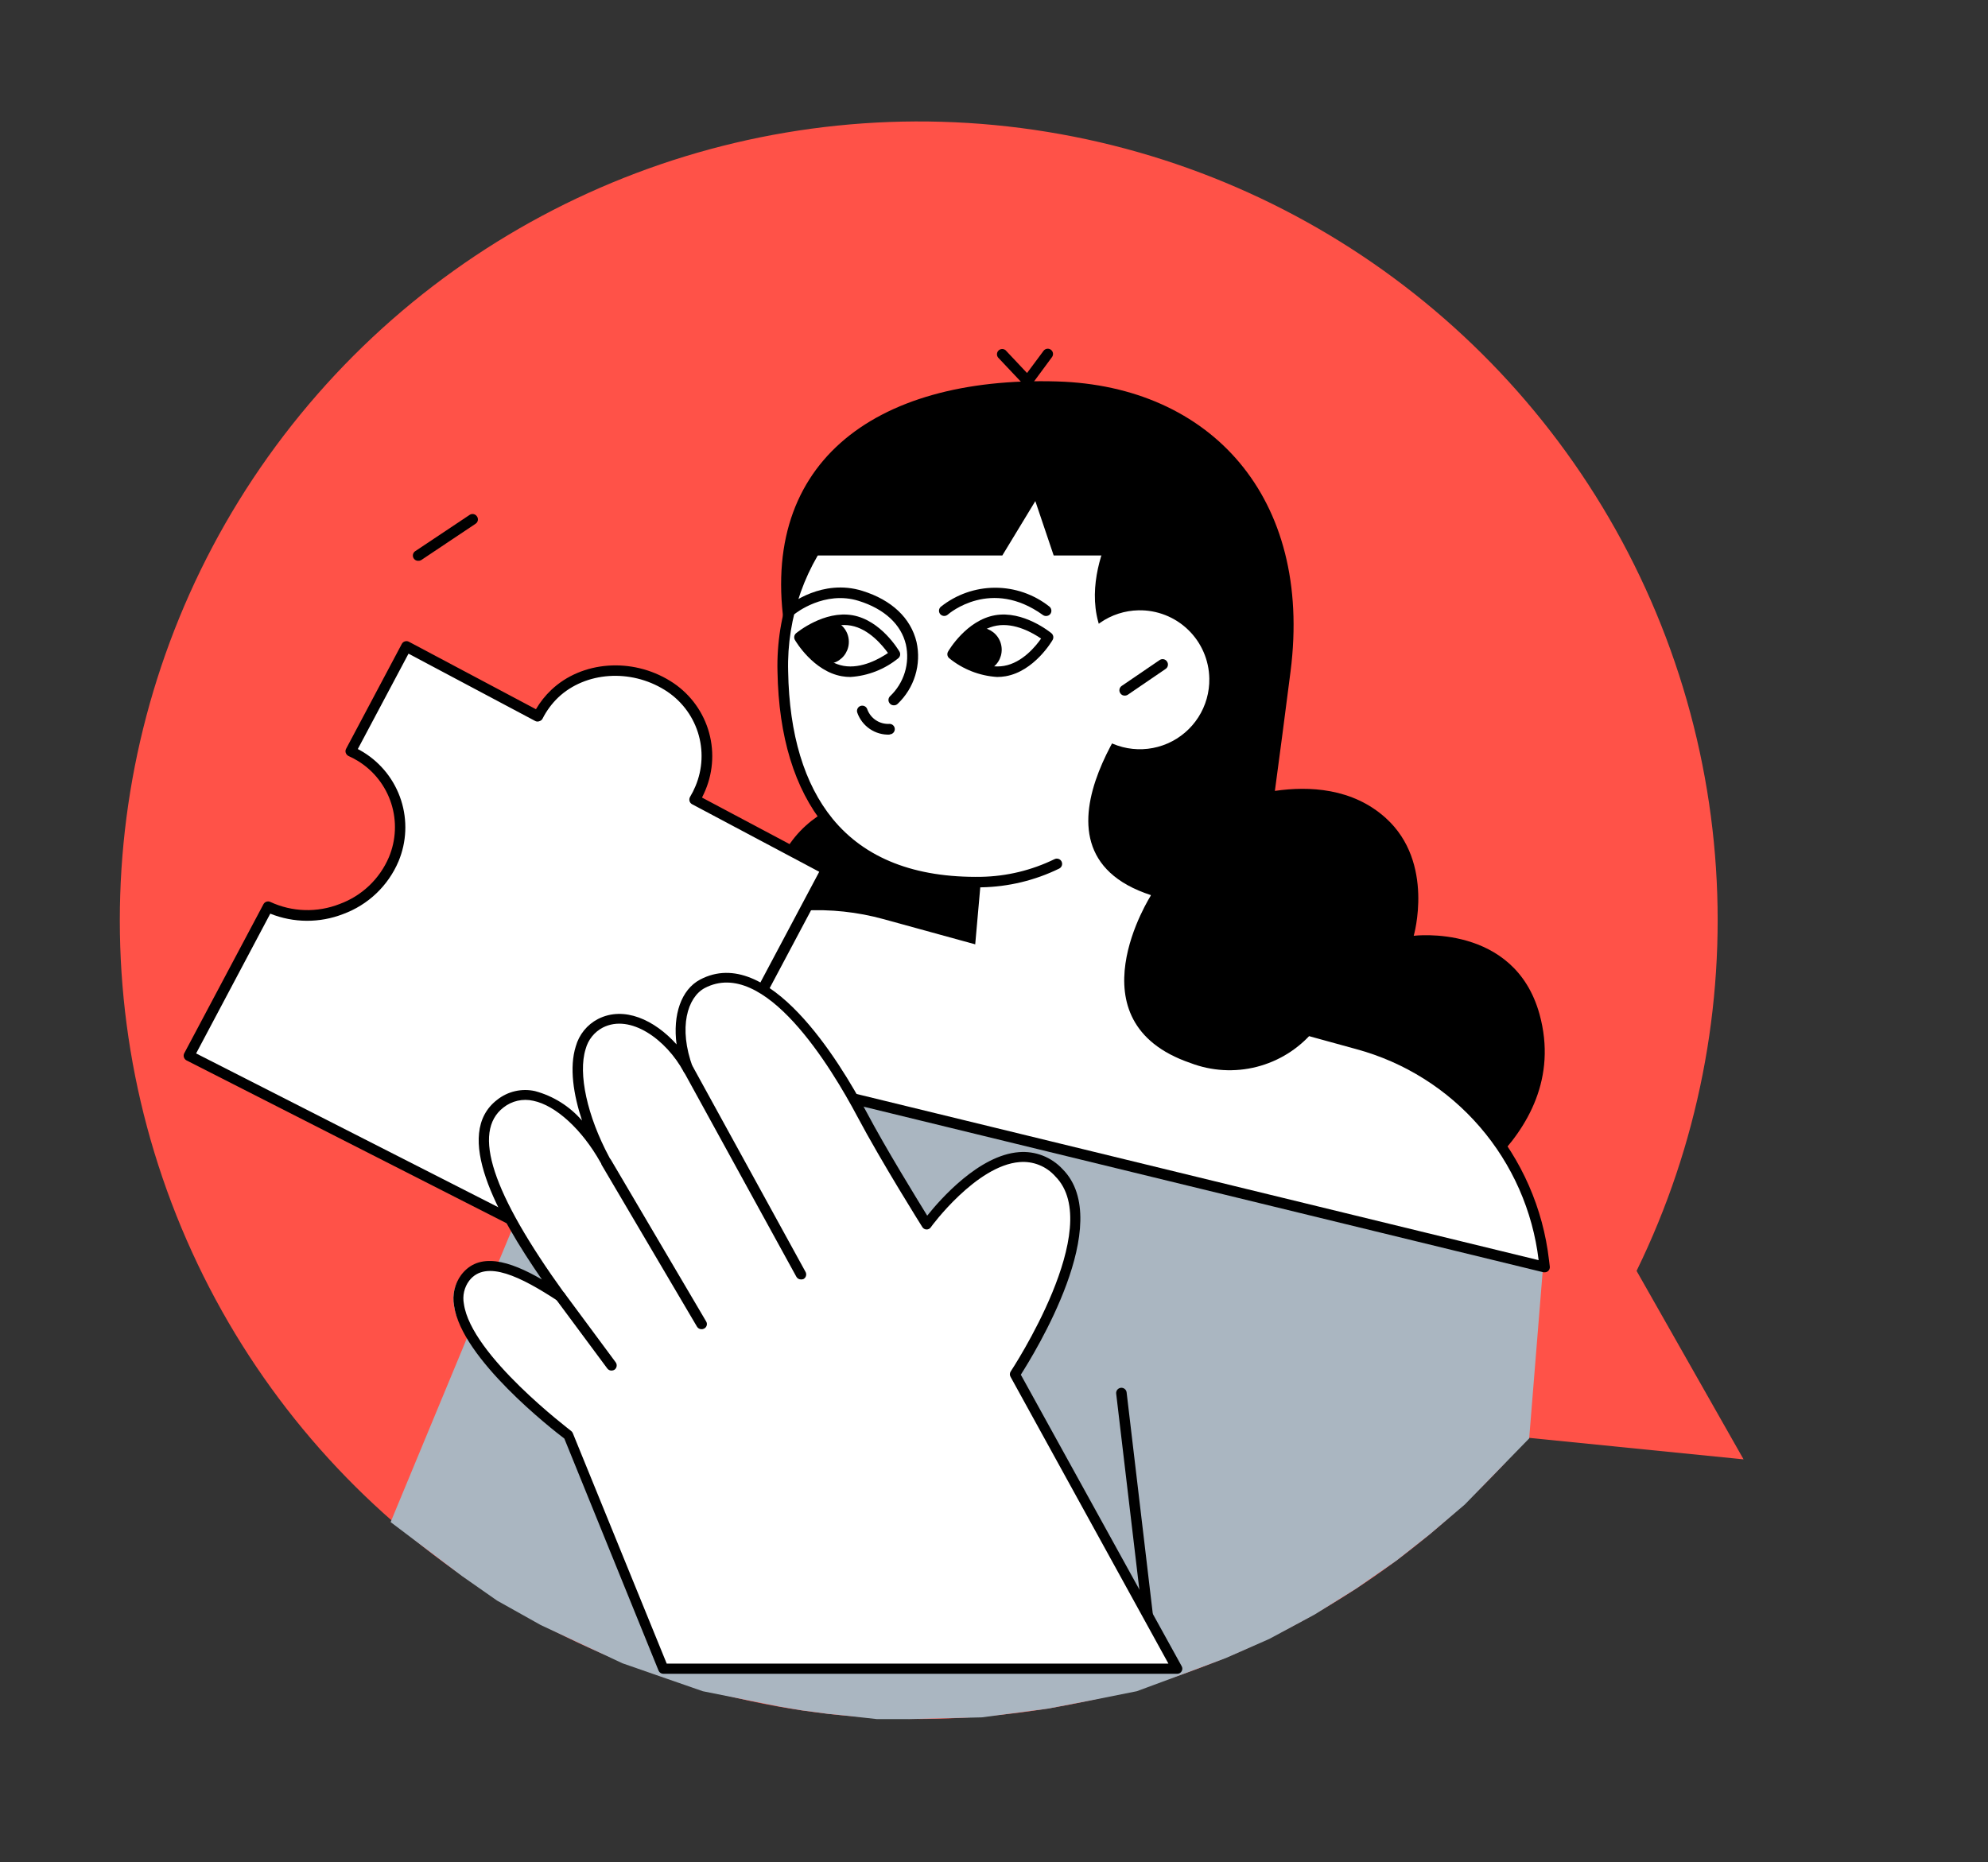
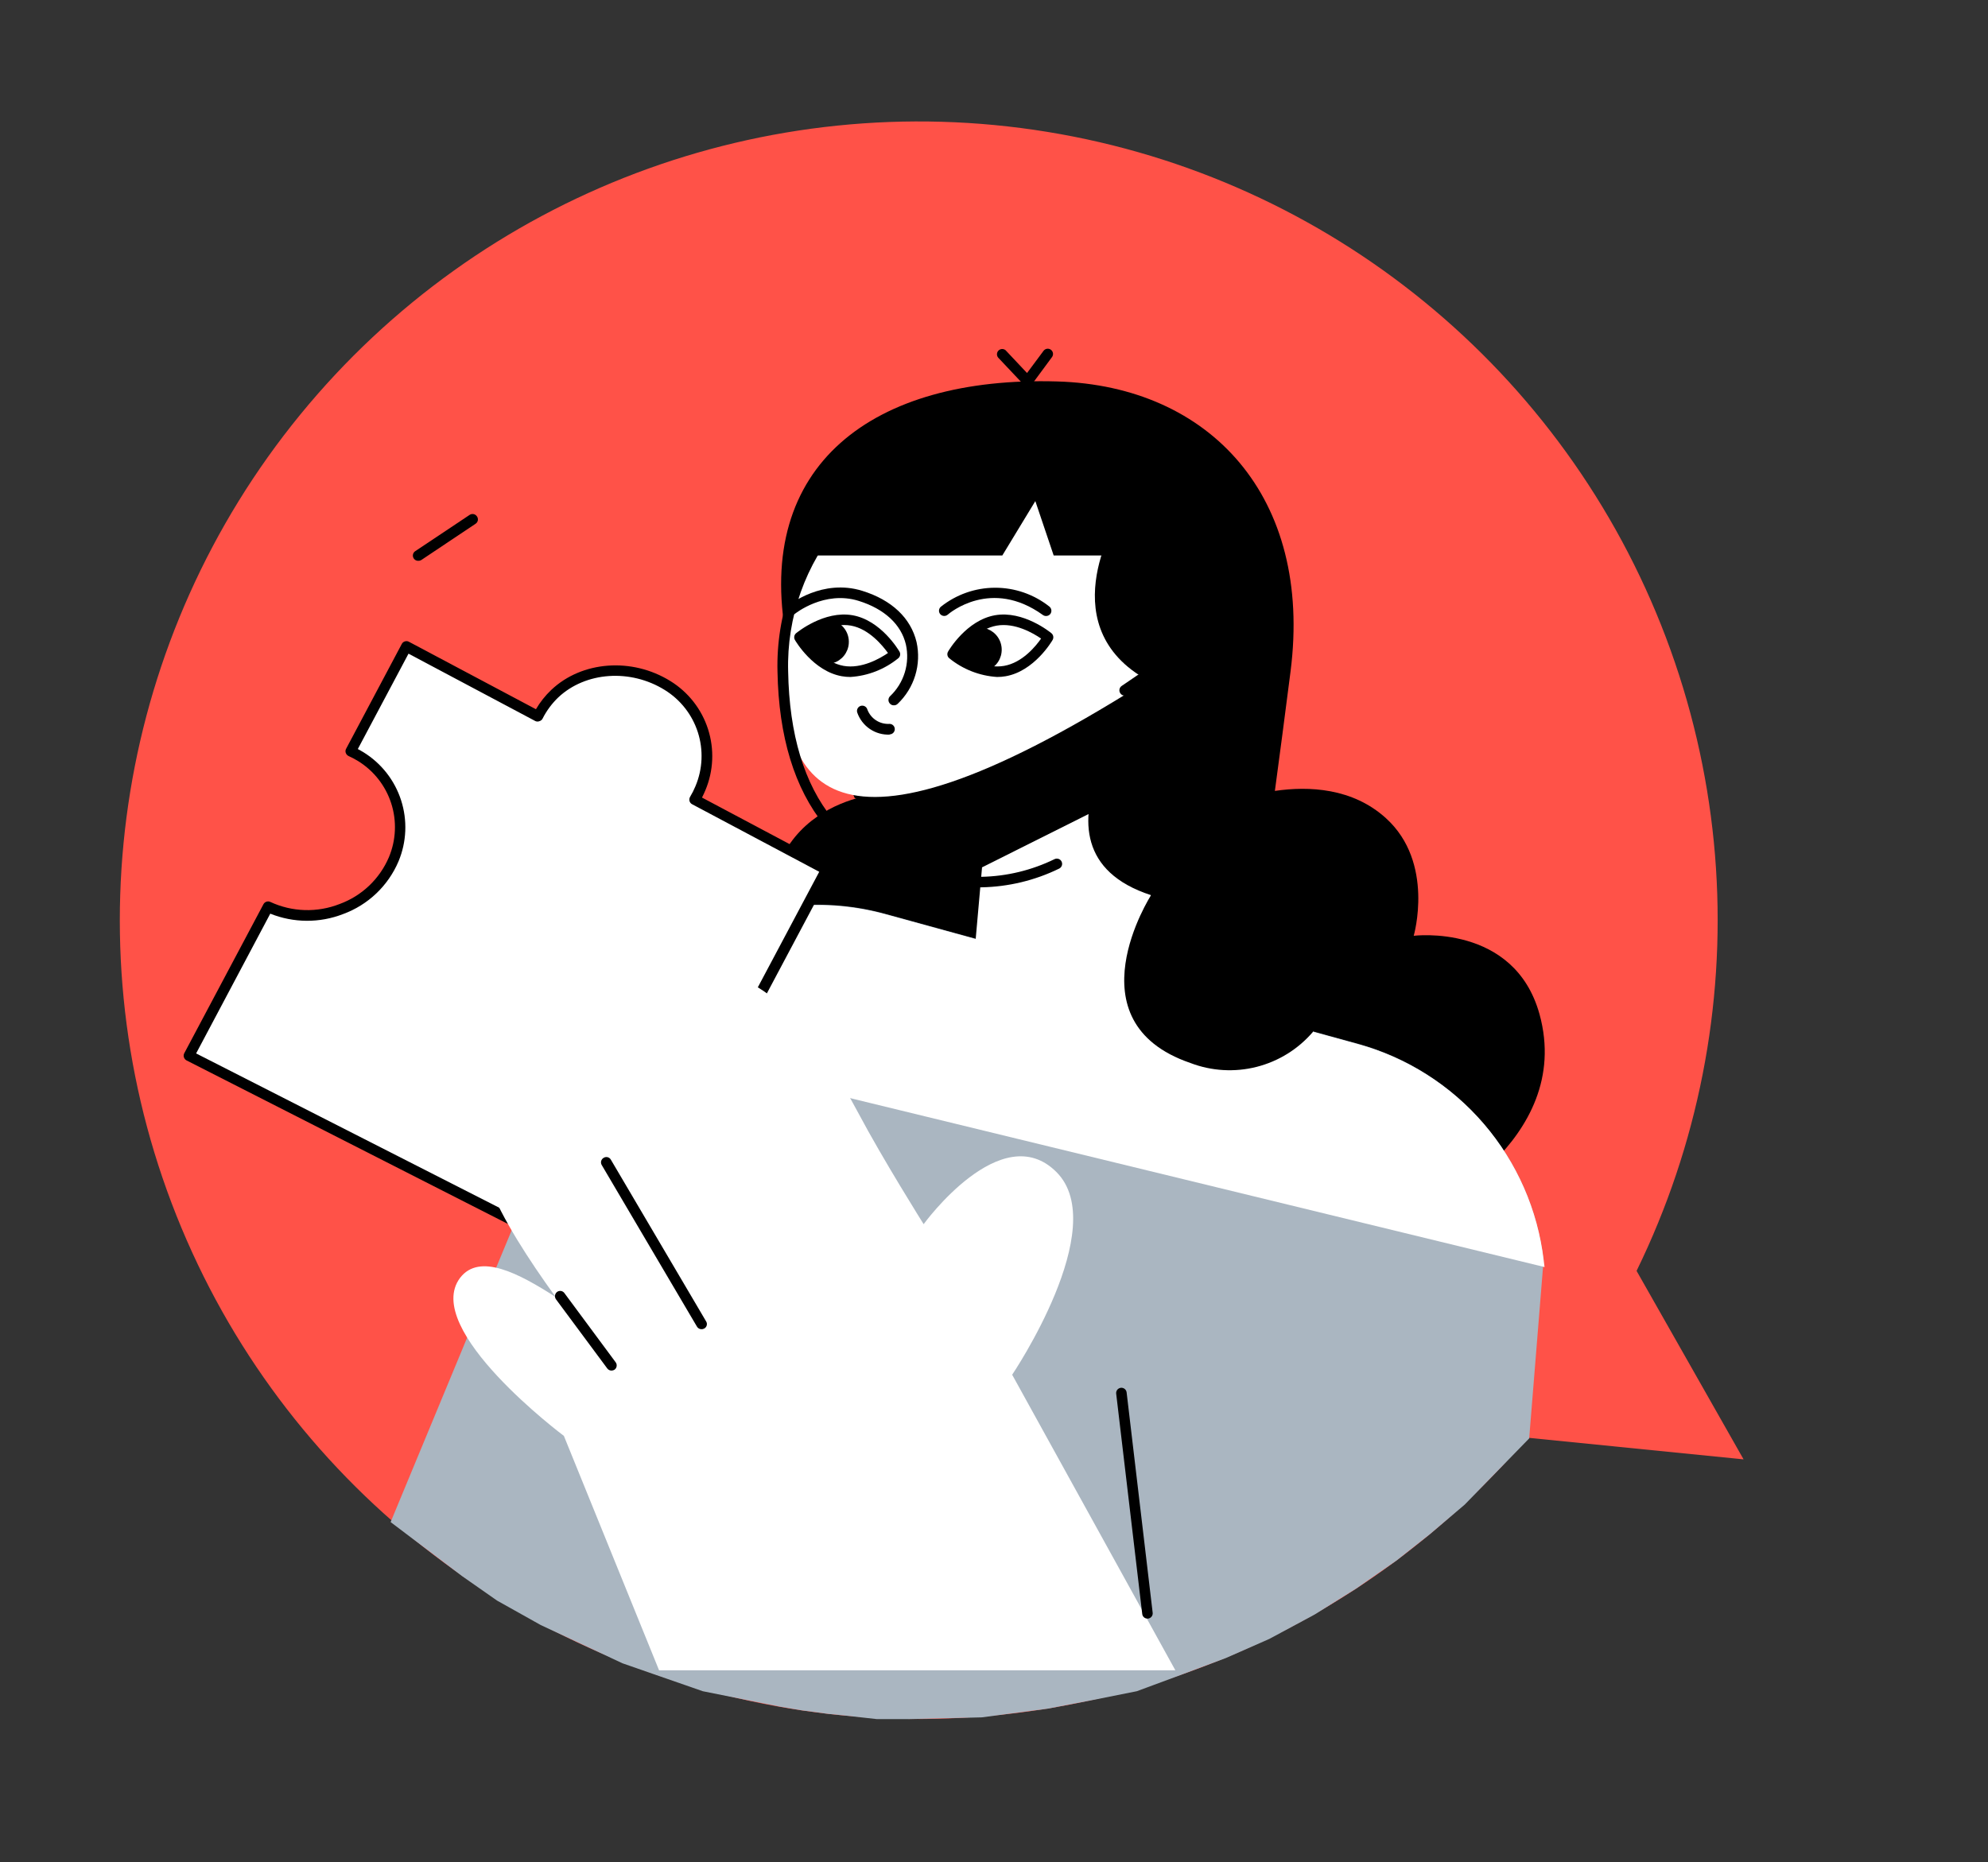
<svg xmlns="http://www.w3.org/2000/svg" width="570" height="534" viewBox="0 0 570 534" fill="none">
  <rect x="0" y="0" width="570" height="534" fill="#333333" stroke="none" />
  <circle cx="263.422" cy="263.898" r="229.065" transform="rotate(99.261 263.422 263.898)" fill="#FF5248" />
  <path d="M499.92 418.509L433.165 411.819L466.802 360.164L499.92 418.509Z" fill="#FF5248" />
  <path d="M441.412 290.852C434.198 264.753 405.34 268.36 405.34 268.36C405.34 268.36 411.451 247.375 397.362 234.623C387.813 225.965 375.294 225.392 365.534 226.814C366.913 216.544 368.441 205.023 370.032 192.504C376.398 142.555 346.989 110.685 303.13 109.391C250.253 107.82 216.241 133.368 225.471 183.083L245.055 228.851L328.041 263.14L322.185 271.819L407.525 348.015C407.525 348.015 451.491 327.454 441.412 290.852Z" fill="black" />
  <path d="M252.842 227.578C252.842 227.578 213.842 229.573 221.333 274.62C228.823 319.667 290.526 311.943 290.526 311.943L299.906 239.503L252.842 227.515V227.578Z" fill="black" />
  <path d="M112 436.5L166.75 304.496C173.612 288.055 186.231 274.677 202.243 266.866C218.256 259.055 236.564 257.346 253.746 262.059L389.291 299.319C403.35 303.197 415.93 311.184 425.422 322.256C434.915 333.328 440.886 346.982 442.57 361.468L438.448 412.5L419.948 431.5L409.948 440L400.448 447.5L388.948 455.5L376.948 463L363.948 470L351.448 475.5L339.448 480L325.948 485L313.448 487.5L300.448 490L281.448 492.5L260.448 493H251.448L242.448 492L237.448 491.5L229.948 490.5L224 489.5L218.948 488.5L201.5 485L178.5 477L155 466L142.5 459L132.5 452L112 436.5Z" fill="#AAB6C1" />
  <path d="M253.775 262.165L389.319 299.425C403.367 303.292 415.943 311.262 425.437 322.313C434.932 333.365 440.914 346.998 442.62 361.468L442.853 363.357L170.492 297.091C178.475 282.801 191.016 271.596 206.111 265.266C221.206 258.935 237.987 257.844 253.775 262.165V262.165Z" fill="white" />
-   <path d="M442.919 364.862C442.8 364.882 442.678 364.882 442.559 364.862L170.133 298.49C169.91 298.436 169.701 298.331 169.525 298.184C169.348 298.037 169.208 297.851 169.115 297.641C169.01 297.43 168.955 297.198 168.955 296.962C168.955 296.727 169.01 296.494 169.115 296.283C177.258 281.687 190.067 270.248 205.489 263.803C220.911 257.358 238.051 256.28 254.159 260.742L389.703 298.023C404.064 301.929 416.925 310.049 426.626 321.335C436.327 332.621 442.423 346.555 444.128 361.34L444.361 363.228C444.387 363.469 444.354 363.712 444.265 363.938C444.176 364.163 444.035 364.363 443.853 364.522C443.59 364.741 443.26 364.861 442.919 364.862V364.862ZM172.806 295.986L441.158 361.382C439.472 347.247 433.603 333.937 424.303 323.159C415.003 312.381 402.696 304.626 388.96 300.888L253.416 263.607C238.288 259.421 222.204 260.323 207.639 266.173C193.073 272.024 180.835 282.499 172.806 295.986V295.986Z" fill="black" />
  <path d="M281.572 248.733L277.435 295.414L325.113 301.949L333.727 222.634L281.572 248.733Z" fill="white" />
-   <path d="M336.169 190.573C336.784 224.523 312.255 252.404 281.403 252.956C239.879 253.699 225.047 226.475 224.431 192.589C223.816 158.703 248.345 130.758 279.197 130.207C310.048 129.655 335.553 156.687 336.169 190.573Z" fill="white" />
+   <path d="M336.169 190.573C239.879 253.699 225.047 226.475 224.431 192.589C223.816 158.703 248.345 130.758 279.197 130.207C310.048 129.655 335.553 156.687 336.169 190.573Z" fill="white" />
  <path d="M279.747 254.484C260.65 254.484 246.073 248.5 236.397 236.724C227.804 226.115 223.263 211.262 222.923 192.61C222.492 176.241 228.181 160.3 238.88 147.903C243.867 142.043 250.037 137.302 256.985 133.993C263.933 130.684 271.501 128.88 279.195 128.7C279.395 128.692 279.596 128.724 279.783 128.794C279.971 128.865 280.142 128.973 280.287 129.112C280.432 129.251 280.546 129.417 280.625 129.602C280.703 129.786 280.744 129.985 280.744 130.185C280.744 130.585 280.59 130.97 280.313 131.259C280.036 131.548 279.658 131.718 279.258 131.734C271.988 131.909 264.838 133.617 258.275 136.747C251.711 139.877 245.883 144.358 241.171 149.897C230.965 161.73 225.547 176.948 225.979 192.568C226.297 210.625 230.604 224.841 238.71 234.793C248.025 246.187 262.369 251.768 281.339 251.45C288.633 251.311 295.809 249.58 302.365 246.378C302.726 246.204 303.141 246.18 303.519 246.311C303.897 246.442 304.207 246.718 304.382 247.078C304.556 247.439 304.58 247.853 304.449 248.231C304.318 248.609 304.041 248.92 303.681 249.094C296.728 252.489 289.116 254.321 281.38 254.463L279.747 254.484Z" fill="black" />
  <path d="M330.672 195.921C330.672 195.921 289.168 243.472 330.035 256.712C330.035 256.712 306.694 292.996 341.302 304.836C347.372 307.163 354.014 307.551 360.314 305.948C366.615 304.344 372.263 300.827 376.482 295.881L356.918 242.835L355.985 174.32L320.338 148.858C320.338 148.858 300.456 180.856 330.672 195.921Z" fill="black" />
-   <path d="M346.735 194.583C346.806 198.523 345.707 202.395 343.577 205.71C341.447 209.025 338.381 211.634 334.769 213.207C331.156 214.781 327.159 215.247 323.281 214.549C319.403 213.85 315.818 212.017 312.982 209.282C310.146 206.546 308.185 203.031 307.346 199.181C306.507 195.331 306.83 191.319 308.271 187.652C309.713 183.984 312.209 180.827 315.445 178.578C318.681 176.33 322.51 175.091 326.45 175.019C329.067 174.969 331.669 175.435 334.105 176.391C336.542 177.348 338.767 178.775 340.651 180.593C342.536 182.41 344.043 184.581 345.087 186.982C346.131 189.382 346.691 191.965 346.735 194.583V194.583Z" fill="white" />
  <path d="M322.46 199.485C322.216 199.489 321.975 199.43 321.76 199.315C321.544 199.2 321.362 199.032 321.229 198.828C321.112 198.664 321.03 198.479 320.986 198.283C320.942 198.087 320.938 197.884 320.973 197.686C321.009 197.488 321.083 197.3 321.193 197.132C321.302 196.963 321.445 196.818 321.611 196.706L332.474 189.3C332.638 189.182 332.825 189.098 333.023 189.054C333.22 189.01 333.424 189.007 333.622 189.045C333.821 189.082 334.01 189.16 334.178 189.274C334.345 189.387 334.487 189.533 334.596 189.704C334.713 189.867 334.796 190.052 334.84 190.248C334.884 190.444 334.888 190.647 334.852 190.845C334.817 191.043 334.742 191.231 334.633 191.4C334.523 191.568 334.381 191.713 334.215 191.825L323.372 199.231C323.099 199.403 322.782 199.491 322.46 199.485Z" fill="black" />
  <path d="M103.444 216.969C102.514 216.394 101.551 215.877 100.558 215.42L116.535 185.375L154.283 205.426C155.516 203.009 157.144 200.814 159.1 198.933C167.842 190.679 181.443 190.446 191.416 196.599C196.25 199.564 199.862 204.163 201.594 209.563C203.327 214.963 203.066 220.805 200.859 226.029C200.38 227.154 199.826 228.245 199.203 229.297L236.973 249.37L175.736 364.608L54.175 302.756L76.878 260.021C80.138 261.516 83.662 262.348 87.246 262.471C90.83 262.594 94.402 262.005 97.757 260.739C101.112 259.472 104.182 257.552 106.79 255.091C109.398 252.629 111.491 249.675 112.95 246.399C115.156 241.169 115.41 235.32 113.666 229.918C111.921 224.516 108.293 219.921 103.444 216.969V216.969Z" fill="white" />
  <path d="M175.735 366.115C175.5 366.119 175.267 366.068 175.055 365.966L53.474 304.093C53.12 303.903 52.853 303.584 52.731 303.202C52.668 303.01 52.645 302.808 52.663 302.607C52.681 302.407 52.74 302.212 52.836 302.035L75.541 259.3C75.726 258.957 76.037 258.698 76.409 258.579C76.781 258.46 77.185 258.491 77.535 258.664C80.627 260.095 83.978 260.885 87.384 260.988C90.79 261.09 94.18 260.501 97.353 259.258C100.505 258.107 103.388 256.32 105.823 254.01C108.257 251.7 110.192 248.915 111.506 245.827C113.562 240.929 113.799 235.458 112.177 230.4C110.554 225.343 107.178 221.031 102.657 218.243C101.779 217.701 100.865 217.219 99.921 216.8C99.556 216.613 99.275 216.295 99.136 215.909C99.068 215.714 99.042 215.508 99.06 215.303C99.079 215.098 99.14 214.899 99.242 214.72L115.198 184.675C115.288 184.497 115.414 184.339 115.567 184.211C115.72 184.084 115.898 183.989 116.089 183.932C116.277 183.87 116.476 183.848 116.673 183.866C116.87 183.884 117.061 183.943 117.235 184.038L153.667 203.39C154.862 201.345 156.341 199.48 158.06 197.851C166.844 189.534 181.188 188.473 192.2 195.305C197.331 198.468 201.163 203.359 203.007 209.097C204.851 214.835 204.586 221.043 202.258 226.603C201.961 227.303 201.642 228.003 201.281 228.725L237.693 248.076C237.876 248.171 238.037 248.303 238.168 248.463C238.299 248.622 238.397 248.807 238.454 249.005C238.512 249.204 238.528 249.411 238.503 249.616C238.478 249.821 238.412 250.019 238.308 250.198L177.072 365.436C176.927 365.656 176.728 365.834 176.494 365.953C176.259 366.073 175.998 366.128 175.735 366.115V366.115ZM56.231 302.098L175.055 362.592L234.892 250.007L198.438 230.634C198.257 230.538 198.097 230.406 197.969 230.245C197.841 230.085 197.748 229.899 197.696 229.701C197.643 229.501 197.632 229.293 197.661 229.089C197.69 228.885 197.759 228.689 197.865 228.512C198.457 227.527 198.975 226.498 199.414 225.436C201.474 220.538 201.715 215.066 200.092 210.007C198.469 204.948 195.09 200.637 190.566 197.851C180.7 191.741 167.905 192.653 160.097 199.973C158.256 201.732 156.727 203.791 155.577 206.063C155.489 206.243 155.364 206.401 155.211 206.529C155.057 206.657 154.878 206.752 154.685 206.806C154.505 206.884 154.31 206.924 154.112 206.924C153.915 206.924 153.72 206.884 153.54 206.806L117.129 187.454L102.594 214.805C103.167 215.102 103.697 215.42 104.206 215.718C109.334 218.883 113.164 223.775 115.007 229.511C116.851 235.248 116.588 241.455 114.264 247.015C112.791 250.484 110.623 253.614 107.894 256.212C105.164 258.811 101.93 260.822 98.393 262.123C91.665 264.742 84.193 264.704 77.493 262.016L56.231 302.098Z" fill="black" />
  <path d="M256.257 202.265C256.054 202.268 255.853 202.227 255.667 202.147C255.48 202.066 255.313 201.948 255.176 201.798C254.896 201.516 254.738 201.135 254.738 200.737C254.738 200.34 254.896 199.958 255.176 199.676C257.158 197.808 258.62 195.456 259.419 192.853C260.219 190.249 260.329 187.482 259.737 184.823C258.379 179.073 253.584 174.617 246.221 172.325C236.397 169.228 228.015 175.954 227.93 176.017C227.619 176.266 227.223 176.382 226.827 176.343C226.431 176.303 226.065 176.11 225.808 175.805C225.56 175.494 225.444 175.098 225.483 174.701C225.523 174.305 225.716 173.94 226.021 173.683C226.424 173.365 235.781 165.875 247.239 169.44C255.727 172.071 261.159 177.291 262.793 184.123C263.493 187.292 263.364 190.588 262.416 193.693C261.468 196.797 259.734 199.603 257.383 201.84C257.235 201.986 257.058 202.098 256.864 202.171C256.671 202.245 256.464 202.276 256.257 202.265V202.265Z" fill="black" />
  <path d="M299.926 176.654C299.607 176.657 299.296 176.56 299.035 176.378C284.182 165.662 272.214 175.847 271.726 176.272C271.425 176.53 271.035 176.661 270.639 176.638C270.243 176.614 269.872 176.437 269.604 176.144C269.341 175.846 269.206 175.455 269.23 175.057C269.254 174.66 269.434 174.288 269.732 174.023C274.143 170.496 279.619 168.566 285.266 168.547C290.914 168.528 296.403 170.42 300.838 173.917C301.159 174.158 301.372 174.513 301.435 174.909C301.499 175.305 301.406 175.709 301.177 176.038C301.032 176.233 300.844 176.39 300.626 176.497C300.408 176.604 300.168 176.658 299.926 176.654V176.654Z" fill="black" />
  <path d="M243.357 184.632C243.245 185.882 242.766 187.071 241.979 188.05C241.193 189.028 240.134 189.752 238.938 190.131C237.741 190.51 236.459 190.526 235.253 190.178C234.047 189.83 232.971 189.133 232.16 188.175C231.348 187.217 230.839 186.04 230.695 184.793C230.55 183.546 230.777 182.285 231.348 181.167C231.919 180.049 232.809 179.125 233.903 178.51C234.998 177.896 236.25 177.619 237.502 177.715C238.342 177.779 239.161 178.009 239.912 178.393C240.663 178.776 241.331 179.305 241.876 179.949C242.421 180.592 242.833 181.338 243.087 182.142C243.341 182.946 243.433 183.792 243.357 184.632Z" fill="black" />
  <path d="M243.845 194.139C243.013 194.142 242.182 194.071 241.363 193.926C233.194 192.484 228.123 183.89 227.91 183.508C227.737 183.2 227.677 182.841 227.738 182.492C227.8 182.144 227.981 181.828 228.25 181.598C228.59 181.323 236.313 174.999 244.461 176.442C252.608 177.885 257.68 186.5 257.892 186.861C258.074 187.167 258.14 187.528 258.077 187.879C258.015 188.229 257.828 188.545 257.552 188.77C253.653 191.943 248.862 193.819 243.845 194.139V194.139ZM231.263 183.126C232.833 185.248 236.695 190.043 241.872 190.956C247.05 191.868 252.312 188.834 254.604 187.264C253.055 185.142 249.172 180.347 243.994 179.413C238.817 178.479 233.47 181.598 231.263 183.126V183.126Z" fill="black" />
  <path d="M285.878 194.139C280.862 193.819 276.07 191.943 272.171 188.77C271.895 188.545 271.709 188.229 271.647 187.879C271.585 187.528 271.65 187.167 271.831 186.861C272.022 186.5 277.115 177.885 285.263 176.442C293.411 174.999 301.135 181.323 301.474 181.598C301.743 181.828 301.924 182.144 301.986 182.492C302.048 182.841 301.987 183.2 301.814 183.508C301.602 183.89 296.53 192.484 288.361 193.926C287.541 194.071 286.711 194.142 285.878 194.139ZM275.163 187.243C277.391 188.77 282.654 191.868 287.895 190.956C293.136 190.043 296.976 185.312 298.504 183.126C296.276 181.598 291.014 178.5 285.773 179.413C280.532 180.325 276.712 185.057 275.163 187.243Z" fill="black" />
  <path d="M274.634 187.709C274.908 188.934 275.538 190.051 276.445 190.92C277.352 191.788 278.495 192.368 279.731 192.588C280.967 192.808 282.242 192.657 283.393 192.155C284.543 191.652 285.52 190.821 286.199 189.765C286.879 188.709 287.23 187.476 287.21 186.221C287.191 184.965 286.801 183.743 286.088 182.709C285.376 181.675 284.373 180.875 283.207 180.409C282.041 179.944 280.764 179.833 279.535 180.092C278.711 180.265 277.928 180.601 277.234 181.079C276.54 181.557 275.949 182.168 275.493 182.876C275.037 183.585 274.726 184.377 274.579 185.206C274.431 186.036 274.45 186.887 274.634 187.709V187.709Z" fill="black" />
  <path d="M159.327 371.961C143.662 350.281 129.561 325.984 142.015 316.319C151.752 308.797 164.66 319.41 172.091 332.496C164.104 317.617 160.109 298.678 170.834 293.196C179.768 288.621 190.761 296.679 196.093 306.509C191.79 294.907 194.178 285.015 200.21 281.779C216.555 273.083 234.856 297.977 246.198 319.369C253.135 332.455 264.828 351.064 264.828 351.064C264.828 351.064 287.142 320.275 302.931 336.144C318.72 352.012 290.209 394.238 290.209 394.238L337 479H188.97L161.675 411.776C161.675 411.776 120.771 381.193 131.928 366.438C137.486 359.225 148.705 365.119 159.327 371.961Z" fill="white" />
-   <path d="M337.49 480H190.179C189.889 480.001 189.605 479.916 189.365 479.755C189.124 479.595 188.937 479.365 188.826 479.097L161.806 412.547C158.405 409.962 132.348 389.693 130.176 374.409C129.905 372.883 129.947 371.318 130.299 369.808C130.652 368.299 131.307 366.877 132.225 365.629C137.326 358.9 146.032 361.526 155.373 366.922C142.467 348.253 129.807 325.215 142.529 315.408C144.042 314.201 145.808 313.349 147.694 312.916C149.58 312.483 151.54 312.479 153.428 312.906C158.655 314.317 163.341 317.26 166.886 321.358C164.408 313.911 163.199 306.074 165.084 300.084C165.55 298.406 166.356 296.843 167.453 295.491C168.549 294.139 169.911 293.028 171.455 292.227C178.932 288.411 187.679 292.473 193.989 299.509C192.862 291.057 195.3 283.795 200.729 280.923C220.17 270.665 240.594 304.084 248.481 318.958C254.032 329.441 262.821 343.678 265.853 348.622C269.581 343.945 280.684 331.287 292.156 330.405C294.475 330.218 296.807 330.56 298.975 331.406C301.143 332.252 303.09 333.579 304.672 335.287C319.893 350.592 296.479 388.257 292.689 394.227L338.823 477.846C338.943 478.067 339.004 478.316 339 478.568C338.996 478.82 338.926 479.067 338.798 479.284C338.67 479.501 338.488 479.681 338.27 479.807C338.051 479.932 337.804 479.999 337.552 480H337.49ZM191.162 477.087H335.012L289.759 394.863C289.62 394.634 289.546 394.372 289.546 394.104C289.546 393.836 289.62 393.573 289.759 393.345C290.026 392.934 317.107 351.946 302.583 337.359C301.313 335.924 299.726 334.805 297.947 334.093C296.169 333.38 294.248 333.094 292.34 333.256C279.905 334.221 267 351.72 266.877 351.966C266.741 352.165 266.557 352.326 266.342 352.433C266.127 352.541 265.888 352.592 265.648 352.582C265.409 352.577 265.175 352.512 264.967 352.394C264.76 352.276 264.585 352.107 264.459 351.905C264.336 351.72 252.7 333.174 245.858 320.27C238.381 306.177 219.227 274.358 202.06 283.344C197.144 285.969 194.398 294.627 198.659 306.136C198.799 306.483 198.801 306.871 198.662 307.22C198.524 307.568 198.256 307.849 197.916 308.005C197.576 308.161 197.188 308.179 196.835 308.057C196.481 307.934 196.188 307.679 196.017 307.346C191.019 298.114 180.735 290.647 172.827 294.688C171.627 295.318 170.57 296.19 169.724 297.249C168.878 298.308 168.261 299.532 167.911 300.843C165.698 307.9 168.361 320.065 174.692 331.861C174.879 332.201 174.924 332.602 174.817 332.975C174.709 333.349 174.457 333.664 174.117 333.851C173.778 334.039 173.378 334.084 173.005 333.976C172.632 333.869 172.318 333.617 172.131 333.277C166.866 323.902 159.327 316.988 152.895 315.675C151.417 315.335 149.883 315.332 148.404 315.666C146.926 316 145.541 316.662 144.352 317.604C135.298 324.599 141.013 342.037 161.867 370.942C162.1 371.222 162.22 371.578 162.203 371.941C162.187 372.304 162.036 372.648 161.779 372.905C161.522 373.162 161.178 373.314 160.816 373.33C160.453 373.347 160.097 373.227 159.818 372.994C149.576 366.306 139.334 361.013 134.52 367.291C133.823 368.226 133.328 369.297 133.067 370.434C132.806 371.571 132.784 372.75 133.003 373.897C135.052 388.708 163.527 410.126 163.732 410.352C163.95 410.507 164.12 410.72 164.224 410.967L191.162 477.087Z" fill="black" />
  <path d="M325.452 159.296H302.112L296.85 143.701L287.386 159.296H230.648C230.648 159.296 246.222 121.103 287.386 119.533C328.55 117.963 325.452 159.296 325.452 159.296Z" fill="black" />
-   <path d="M229.657 366.914C229.388 366.917 229.123 366.848 228.89 366.713C228.658 366.577 228.466 366.381 228.336 366.145L196.032 307.294C195.841 306.948 195.797 306.54 195.906 306.16C196.016 305.78 196.272 305.459 196.617 305.269C196.963 305.078 197.37 305.032 197.748 305.142C198.127 305.253 198.447 305.509 198.637 305.855L230.941 364.706C231.045 364.881 231.113 365.075 231.14 365.276C231.167 365.477 231.153 365.682 231.099 365.878C231.046 366.074 230.954 366.257 230.828 366.417C230.702 366.576 230.544 366.708 230.366 366.805C230.14 366.89 229.898 366.927 229.657 366.914V366.914Z" fill="black" />
  <path d="M201.099 381.187C200.843 381.179 200.593 381.107 200.371 380.977C200.15 380.847 199.965 380.664 199.835 380.444L172.535 334.113C172.431 333.943 172.362 333.754 172.333 333.558C172.303 333.361 172.313 333.161 172.362 332.968C172.411 332.776 172.5 332.595 172.621 332.436C172.741 332.278 172.892 332.145 173.065 332.045C173.234 331.936 173.425 331.863 173.624 331.83C173.823 331.798 174.027 331.806 174.223 331.856C174.419 331.905 174.602 331.995 174.762 332.118C174.921 332.241 175.052 332.395 175.149 332.572L202.448 378.924C202.558 379.092 202.632 379.28 202.664 379.478C202.697 379.676 202.689 379.878 202.639 380.072C202.589 380.267 202.499 380.449 202.375 380.607C202.251 380.765 202.095 380.896 201.918 380.991C201.67 381.132 201.385 381.2 201.099 381.187Z" fill="black" />
  <path d="M175.435 393.042C175.185 393.065 174.933 393.022 174.703 392.918C174.474 392.814 174.275 392.653 174.124 392.449L159.421 372.623C159.182 372.301 159.08 371.897 159.135 371.499C159.191 371.102 159.4 370.743 159.717 370.502C160.034 370.261 160.433 370.158 160.826 370.215C161.219 370.272 161.574 370.484 161.813 370.806L176.496 390.633C176.621 390.792 176.713 390.975 176.766 391.17C176.82 391.366 176.834 391.57 176.807 391.771C176.781 391.972 176.714 392.166 176.612 392.34C176.51 392.514 176.374 392.666 176.212 392.785C175.98 392.938 175.712 393.026 175.435 393.042Z" fill="black" />
  <path d="M328.987 464.171C328.621 464.173 328.267 464.04 327.992 463.797C327.718 463.554 327.544 463.219 327.502 462.855L320.033 399.666C320.01 399.47 320.025 399.271 320.078 399.08C320.131 398.889 320.222 398.711 320.344 398.556C320.466 398.4 320.617 398.27 320.79 398.173C320.962 398.076 321.153 398.014 321.349 397.99C321.546 397.966 321.744 397.981 321.935 398.035C322.125 398.088 322.303 398.178 322.459 398.3C322.614 398.423 322.745 398.574 322.842 398.747C322.939 398.919 323.001 399.109 323.024 399.305L330.493 462.494C330.517 462.691 330.502 462.89 330.449 463.081C330.396 463.271 330.306 463.449 330.184 463.605C330.062 463.761 329.91 463.891 329.737 463.988C329.565 464.085 329.375 464.147 329.179 464.171H328.987Z" fill="black" />
  <path d="M119.929 160.825C119.598 160.835 119.275 160.736 119.006 160.543C118.738 160.351 118.54 160.075 118.444 159.759C118.347 159.443 118.357 159.105 118.472 158.795C118.587 158.485 118.801 158.222 119.08 158.046L134.633 147.67C134.8 147.555 134.987 147.475 135.185 147.434C135.382 147.394 135.587 147.393 135.784 147.433C135.982 147.472 136.17 147.551 136.337 147.665C136.503 147.778 136.646 147.924 136.755 148.094C136.873 148.259 136.955 148.447 136.998 148.645C137.04 148.843 137.042 149.048 137.002 149.247C136.962 149.445 136.882 149.634 136.767 149.801C136.651 149.967 136.502 150.109 136.33 150.216L120.777 160.613C120.521 160.766 120.226 160.84 119.929 160.825V160.825Z" fill="black" />
  <path d="M255.112 210.667C253.076 210.758 251.066 210.187 249.383 209.039C247.7 207.892 246.434 206.229 245.776 204.301C245.663 203.916 245.708 203.501 245.901 203.149C246.094 202.797 246.419 202.536 246.804 202.423C247.19 202.311 247.604 202.356 247.957 202.549C248.309 202.742 248.57 203.067 248.683 203.453C249.159 204.734 250.034 205.829 251.181 206.574C252.327 207.319 253.684 207.676 255.048 207.59C255.448 207.59 255.831 207.749 256.113 208.031C256.396 208.314 256.555 208.697 256.555 209.097C256.555 209.496 256.396 209.879 256.113 210.162C255.831 210.445 255.448 210.603 255.048 210.603L255.112 210.667Z" fill="black" />
  <path d="M294.707 110.877C294.501 110.878 294.297 110.838 294.108 110.758C293.918 110.677 293.746 110.559 293.604 110.41L286.198 102.559C285.957 102.27 285.834 101.902 285.851 101.526C285.868 101.15 286.025 100.795 286.29 100.529C286.556 100.263 286.913 100.106 287.288 100.089C287.664 100.072 288.031 100.196 288.32 100.437L294.474 106.972L299.206 100.607C299.324 100.448 299.473 100.314 299.643 100.213C299.813 100.111 300.001 100.044 300.198 100.016C300.394 99.987 300.593 99.998 300.785 100.046C300.977 100.095 301.158 100.181 301.316 100.299C301.475 100.418 301.61 100.566 301.711 100.736C301.813 100.907 301.879 101.095 301.908 101.291C301.937 101.487 301.927 101.687 301.878 101.879C301.829 102.071 301.743 102.252 301.624 102.41L295.832 110.261C295.7 110.437 295.531 110.582 295.336 110.685C295.142 110.788 294.927 110.846 294.707 110.855V110.877Z" fill="black" />
</svg>